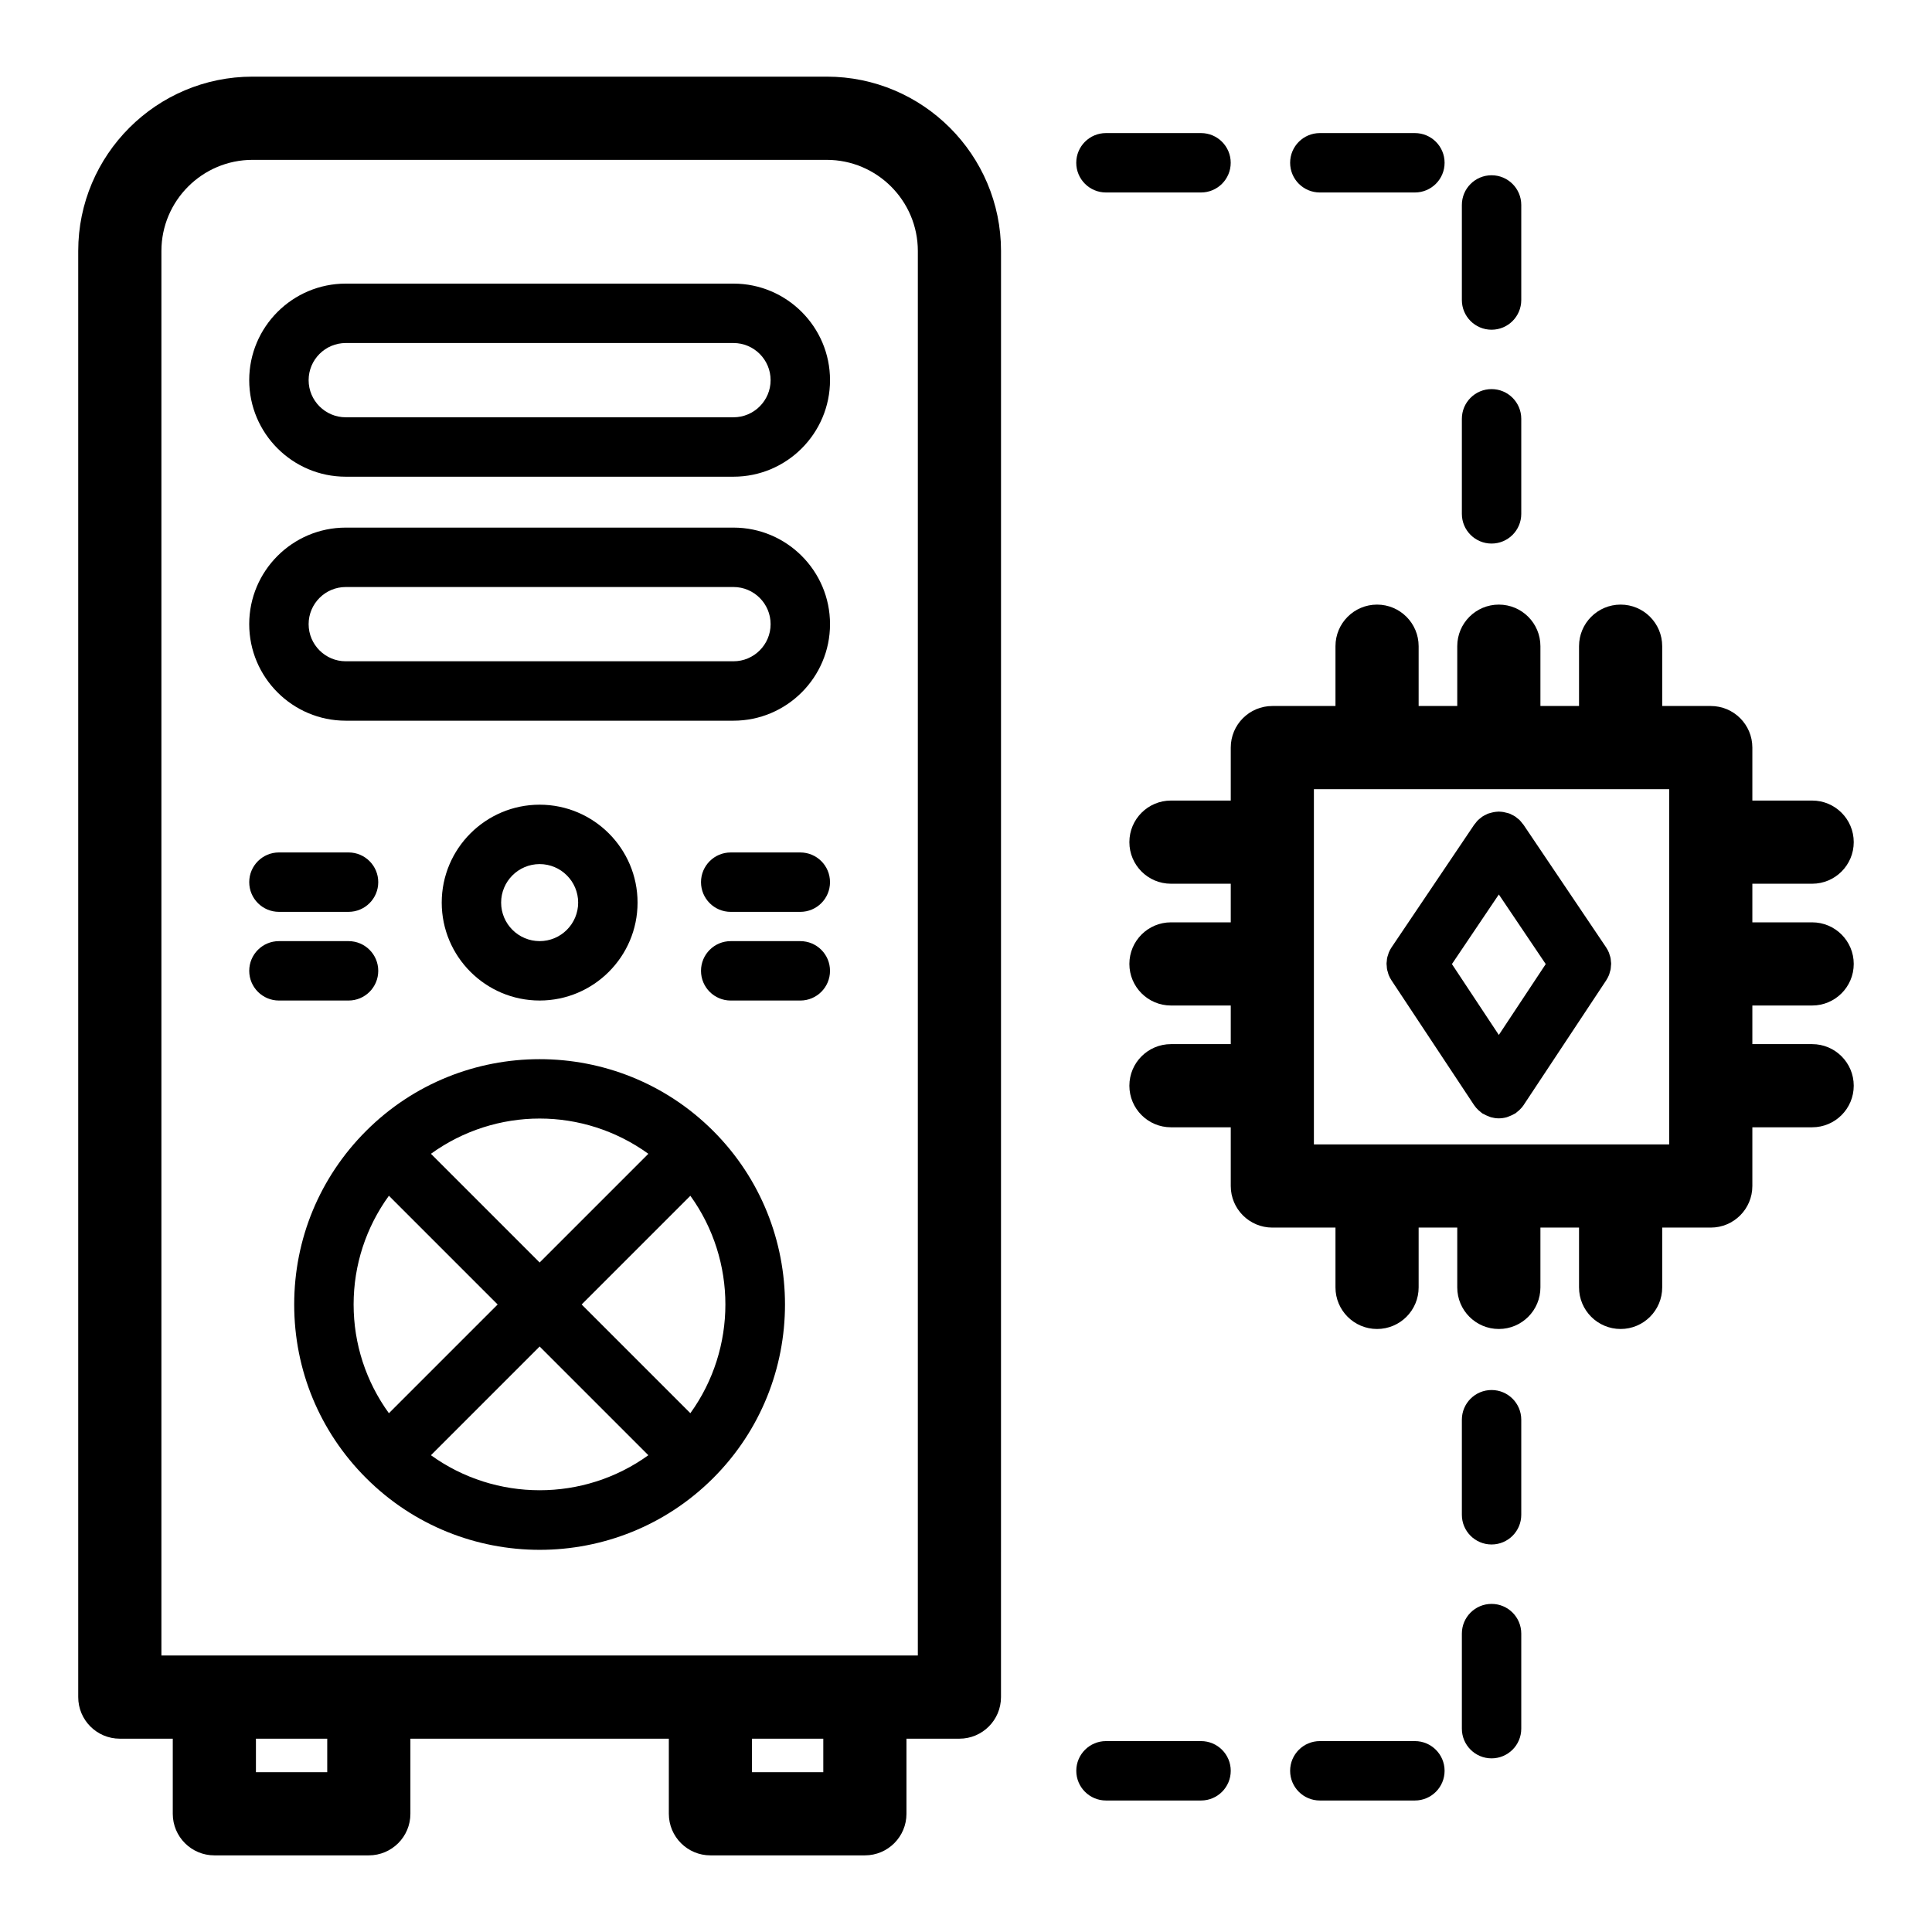
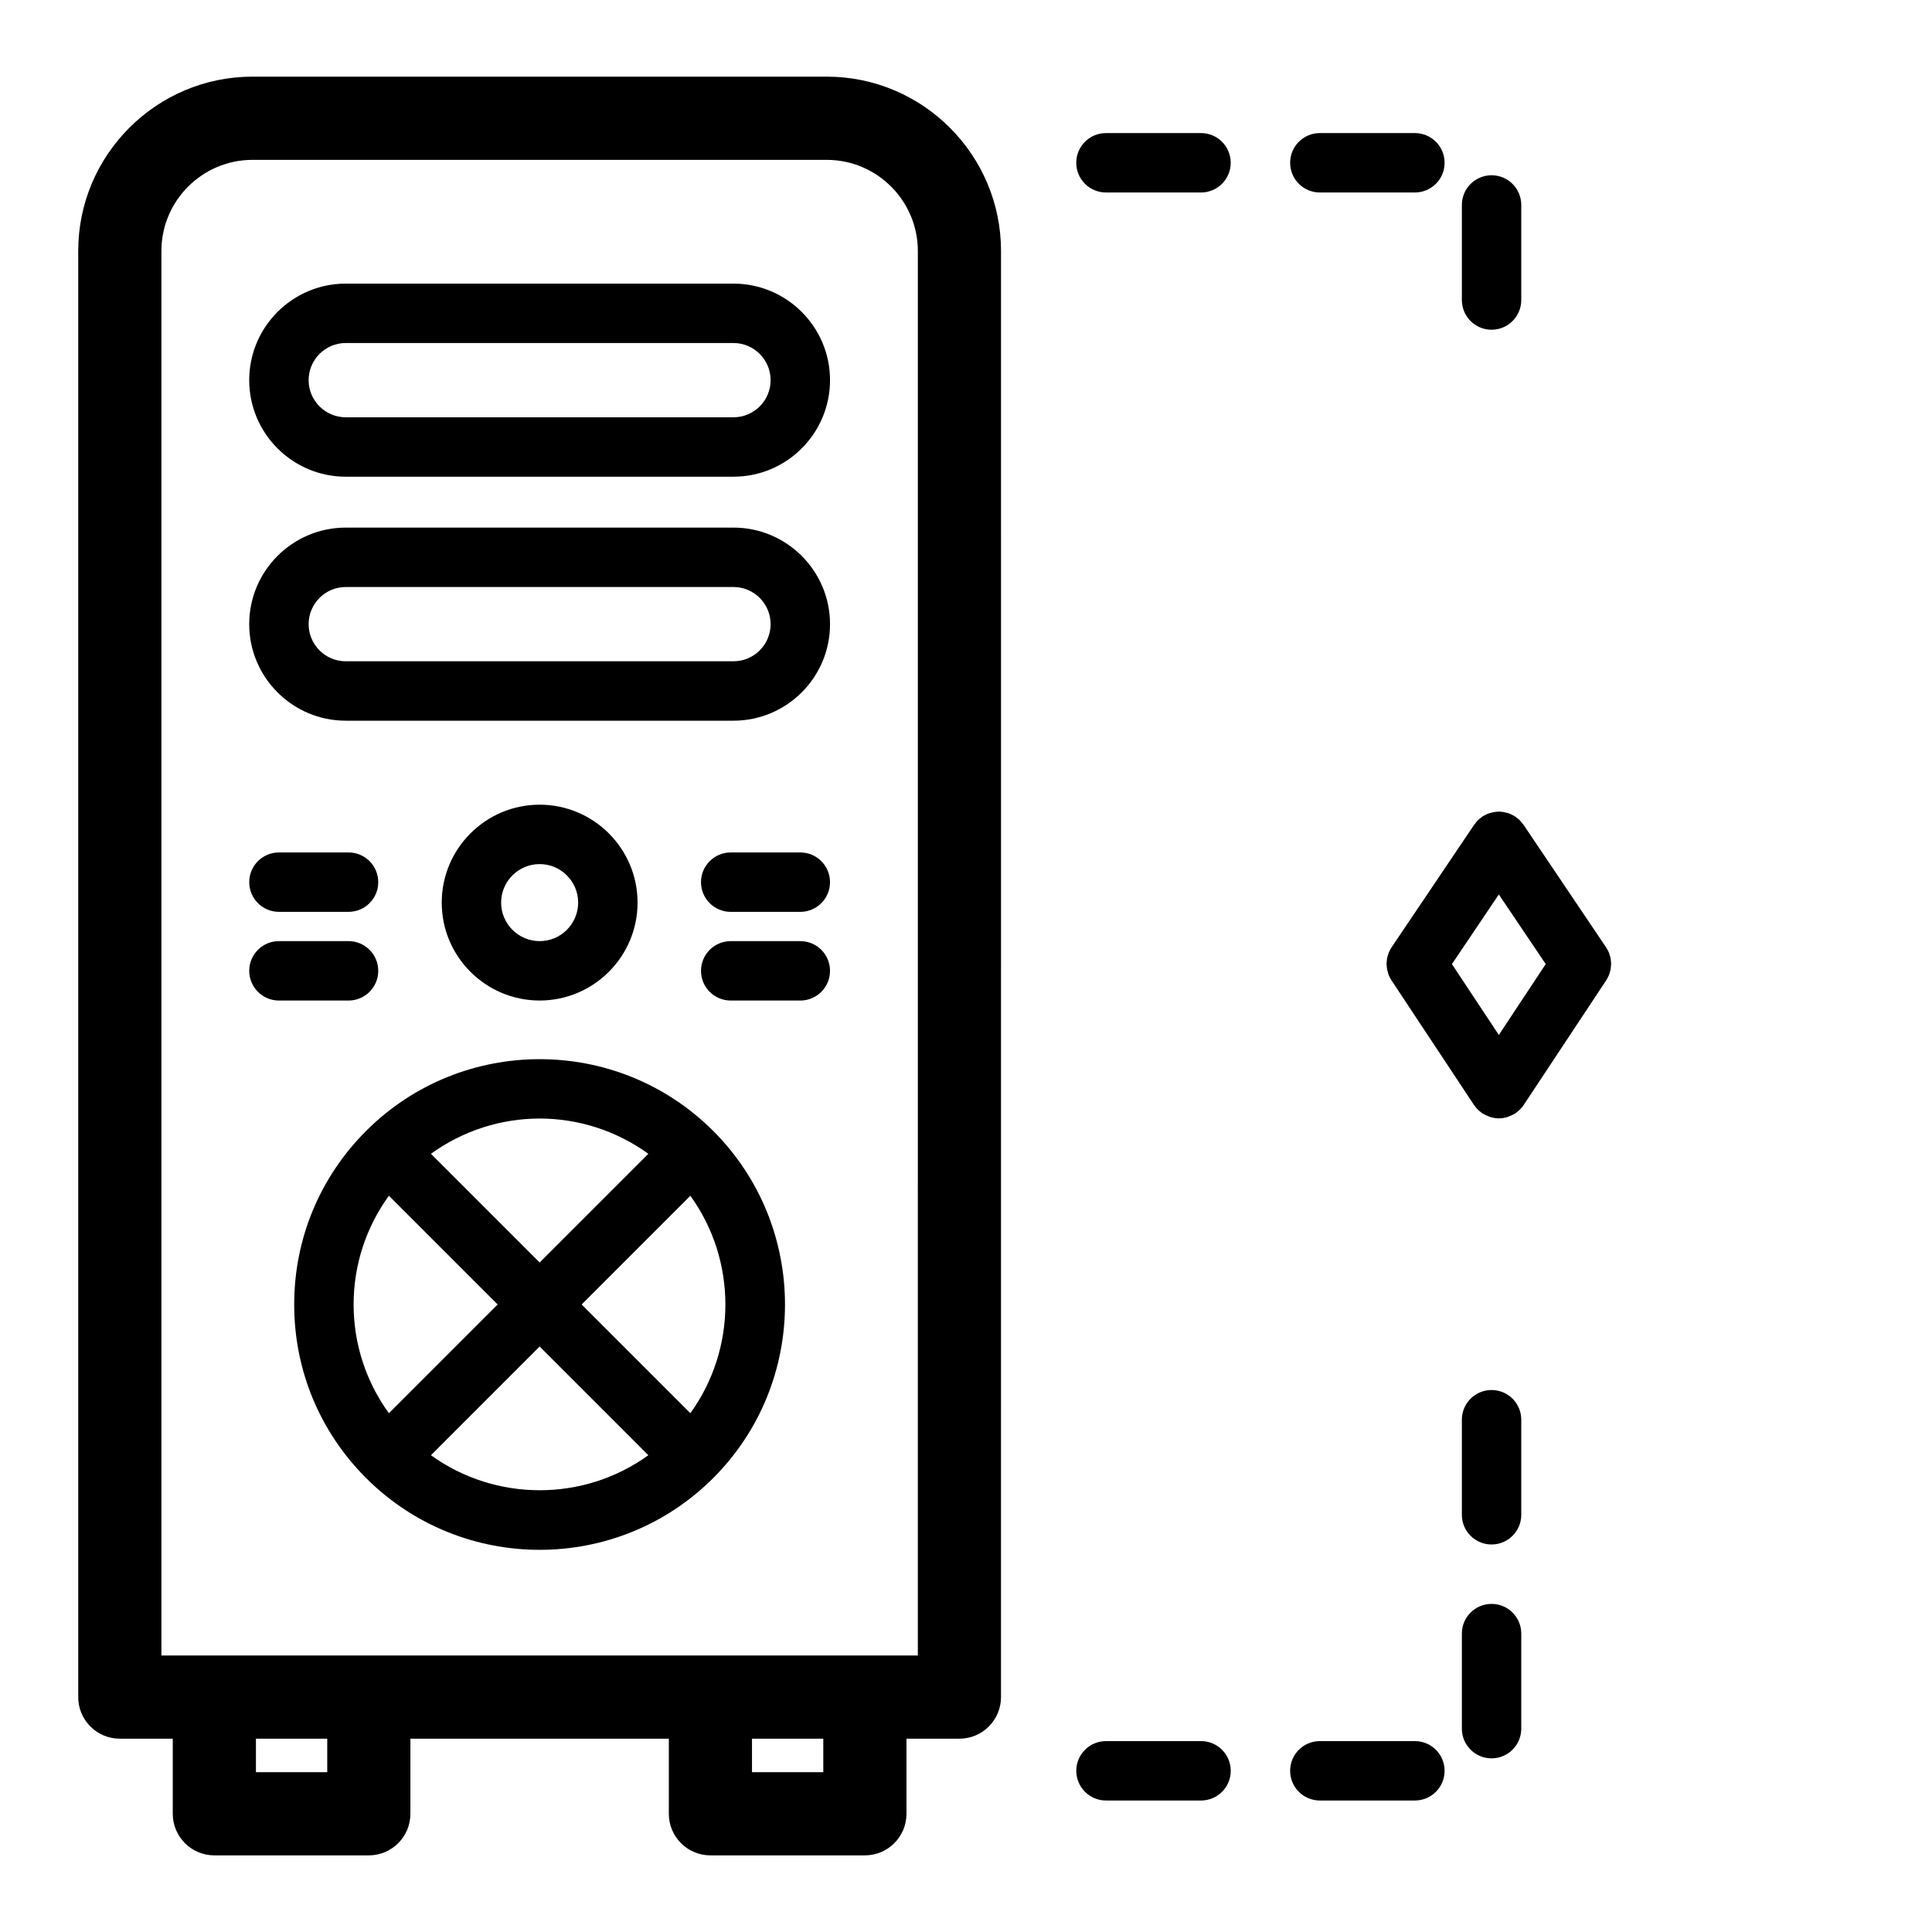
<svg xmlns="http://www.w3.org/2000/svg" fill="#000000" width="800px" height="800px" version="1.1" viewBox="144 144 512 512">
  <g>
    <path d="m539.28 231.38c4.348 0 7.871-3.523 7.871-7.871v-25.191c0-4.348-3.523-7.871-7.871-7.871s-7.871 3.523-7.871 7.871v25.191c0 4.348 3.523 7.871 7.871 7.871z" />
-     <path d="m539.28 288.05c4.348 0 7.871-3.523 7.871-7.871v-25.191c0-4.348-3.523-7.871-7.871-7.871s-7.871 3.523-7.871 7.871v25.191c0 4.348 3.523 7.871 7.871 7.871z" />
    <path d="m493.77 195.01h25.191c4.348 0 7.871-3.523 7.871-7.871s-3.523-7.871-7.871-7.871h-25.191c-4.348 0-7.871 3.523-7.871 7.871s3.523 7.871 7.871 7.871z" />
    <path d="m437.09 195.01h25.191c4.348 0 7.871-3.523 7.871-7.871s-3.523-7.871-7.871-7.871h-25.191c-4.348 0-7.871 3.523-7.871 7.871s3.523 7.871 7.871 7.871z" />
    <path d="m539.28 569.05c-4.348 0-7.871 3.523-7.871 7.871v25.191c0 4.348 3.523 7.871 7.871 7.871s7.871-3.523 7.871-7.871v-25.191c0-4.348-3.523-7.871-7.871-7.871z" />
    <path d="m539.28 512.37c-4.348 0-7.871 3.523-7.871 7.871v25.191c0 4.348 3.523 7.871 7.871 7.871s7.871-3.523 7.871-7.871v-25.191c0-4.348-3.523-7.871-7.871-7.871z" />
    <path d="m462.29 605.41h-25.191c-4.348 0-7.871 3.523-7.871 7.871s3.523 7.871 7.871 7.871h25.191c4.348 0 7.871-3.523 7.871-7.871s-3.527-7.871-7.871-7.871z" />
    <path d="m518.96 605.41h-25.191c-4.348 0-7.871 3.523-7.871 7.871s3.523 7.871 7.871 7.871h25.191c4.348 0 7.871-3.523 7.871-7.871s-3.527-7.871-7.871-7.871z" />
    <path d="m363.08 164.31h-152.15c-25.473 0-46.199 20.727-46.199 46.199v383.24c0 6.086 4.934 11.02 11.02 11.02h14.035v19.902c0 6.086 4.934 11.02 11.02 11.02h40.934c6.086 0 11.02-4.934 11.02-11.02v-19.902h68.488v19.902c0 6.086 4.934 11.02 11.02 11.02h40.934c6.086 0 11.02-4.934 11.02-11.02v-19.902h14.031c6.086 0 11.02-4.934 11.02-11.02l0.008-383.24c0-25.477-20.73-46.199-46.199-46.199zm-132.36 449.34h-18.895v-8.879h18.895zm131.46 0h-18.895v-8.879h18.895zm25.055-30.922h-200.46v-372.21c0-13.32 10.836-24.156 24.156-24.156h152.15c13.32 0 24.156 10.836 24.156 24.156z" />
    <path d="m570.9 398.69c-0.023-0.262-0.031-0.523-0.082-0.785-0.062-0.312-0.172-0.609-0.273-0.91-0.059-0.184-0.09-0.367-0.168-0.543-0.199-0.48-0.449-0.949-0.742-1.387-0.004-0.004-0.004-0.008-0.004-0.008l-21.824-32.391c-0.008-0.008-0.012-0.02-0.02-0.027l-0.055-0.078c-0.098-0.145-0.223-0.262-0.332-0.398-0.203-0.262-0.398-0.527-0.633-0.766-0.254-0.254-0.539-0.465-0.82-0.68-0.121-0.09-0.219-0.203-0.348-0.289-0.012-0.008-0.023-0.012-0.035-0.02-0.328-0.219-0.68-0.391-1.031-0.559-0.121-0.059-0.234-0.137-0.359-0.188-0.242-0.098-0.496-0.152-0.746-0.223-0.645-0.191-1.305-0.312-1.965-0.332-0.086-0.004-0.172-0.023-0.258-0.023s-0.168 0.023-0.25 0.023c-0.688 0.023-1.367 0.152-2.039 0.355-0.227 0.07-0.461 0.113-0.676 0.203-0.137 0.059-0.27 0.145-0.406 0.211-0.336 0.16-0.676 0.32-0.984 0.527-0.012 0.008-0.023 0.012-0.039 0.023-0.141 0.094-0.25 0.215-0.383 0.316-0.27 0.203-0.539 0.406-0.781 0.648-0.242 0.238-0.441 0.512-0.641 0.773-0.105 0.137-0.227 0.246-0.32 0.387l-0.055 0.078c-0.008 0.008-0.012 0.02-0.02 0.027l-21.824 32.391c-0.004 0.004-0.004 0.008-0.004 0.008-0.297 0.438-0.543 0.902-0.742 1.387-0.074 0.18-0.105 0.367-0.168 0.543-0.098 0.301-0.211 0.598-0.273 0.91-0.051 0.258-0.059 0.523-0.082 0.785-0.023 0.246-0.07 0.488-0.07 0.734 0 0.219 0.039 0.438 0.059 0.656 0.023 0.289 0.027 0.578 0.086 0.863 0.043 0.227 0.129 0.441 0.191 0.66 0.074 0.27 0.133 0.539 0.234 0.801 0.191 0.48 0.434 0.938 0.723 1.375 0.004 0.008 0.008 0.012 0.008 0.02l21.898 33.078c0.332 0.496 0.738 0.949 1.184 1.371 0.148 0.141 0.312 0.258 0.469 0.383 0.191 0.152 0.359 0.324 0.566 0.461 0.098 0.062 0.203 0.082 0.301 0.141 0.43 0.258 0.879 0.457 1.34 0.625 0.215 0.078 0.418 0.184 0.641 0.242 0.648 0.176 1.312 0.281 1.988 0.285 0.023 0 0.043 0.008 0.066 0.008h0.008 0.008c0.023 0 0.043-0.008 0.066-0.008 0.676-0.008 1.34-0.109 1.988-0.285 0.219-0.059 0.422-0.164 0.641-0.242 0.465-0.172 0.914-0.367 1.34-0.625 0.098-0.059 0.207-0.078 0.301-0.141 0.207-0.137 0.375-0.309 0.566-0.461 0.156-0.125 0.32-0.242 0.469-0.383 0.445-0.422 0.852-0.871 1.184-1.371l21.898-33.078c0.004-0.008 0.008-0.012 0.008-0.02 0.285-0.438 0.527-0.898 0.723-1.375 0.105-0.262 0.16-0.531 0.234-0.801 0.062-0.219 0.148-0.434 0.191-0.66 0.055-0.285 0.059-0.574 0.086-0.863 0.02-0.219 0.059-0.438 0.059-0.656 0-0.242-0.043-0.48-0.07-0.727zm-29.695 19.582-12.43-18.781 12.43-18.449 12.43 18.449z" />
-     <path d="m624.24 410.47c6.086 0 11.02-4.934 11.02-11.02s-4.934-11.02-11.02-11.02h-15.848v-10.234h15.848c6.086 0 11.02-4.934 11.02-11.02 0-6.086-4.934-11.02-11.02-11.02h-15.848v-14.039c0-6.086-4.934-11.02-11.02-11.02h-12.871v-15.852c0-6.086-4.934-11.02-11.02-11.02s-11.02 4.934-11.02 11.02v15.852h-10.234v-15.852c0-6.086-4.934-11.02-11.02-11.02-6.086 0-11.02 4.934-11.02 11.02v15.852h-10.234v-15.852c0-6.086-4.934-11.02-11.02-11.02s-11.02 4.934-11.02 11.02v15.852h-16.73c-6.086 0-11.02 4.934-11.02 11.02v14.039h-15.848c-6.086 0-11.02 4.934-11.02 11.02 0 6.086 4.934 11.02 11.02 11.02h15.848v10.234h-15.848c-6.086 0-11.02 4.934-11.02 11.02s4.934 11.02 11.02 11.02h15.848v10.234h-15.848c-6.086 0-11.02 4.934-11.02 11.02 0 6.086 4.934 11.02 11.02 11.02h15.848v15.559c0 6.086 4.934 11.02 11.02 11.02h16.73v15.852c0 6.086 4.934 11.02 11.02 11.02s11.02-4.934 11.02-11.02v-15.852h10.234v15.852c0 6.086 4.934 11.02 11.02 11.02 6.086 0 11.02-4.934 11.02-11.02v-15.852h10.234v15.852c0 6.086 4.934 11.02 11.02 11.02s11.02-4.934 11.02-11.02v-15.852h12.871c6.086 0 11.02-4.934 11.02-11.02v-15.559h15.848c6.086 0 11.02-4.934 11.02-11.02 0-6.086-4.934-11.02-11.02-11.02h-15.848v-10.234zm-37.891 36.816h-94.152v-94.148h94.152z" />
    <path d="m338.38 219.16h-102.75c-14.105 0-25.586 11.477-25.586 25.586 0 14.105 11.477 25.586 25.586 25.586h102.75c14.105 0 25.586-11.477 25.586-25.586 0-14.109-11.48-25.586-25.586-25.586zm0 35.426h-102.75c-5.426 0-9.84-4.414-9.84-9.84 0-5.426 4.414-9.84 9.84-9.84h102.75c5.426 0 9.84 4.414 9.84 9.84 0 5.422-4.41 9.84-9.84 9.84z" />
    <path d="m338.38 283.82h-102.75c-14.105 0-25.586 11.477-25.586 25.586 0 14.105 11.477 25.586 25.586 25.586h102.75c14.105 0 25.586-11.477 25.586-25.586s-11.48-25.586-25.586-25.586zm0 35.426h-102.75c-5.426 0-9.84-4.414-9.84-9.84 0-5.426 4.414-9.84 9.84-9.84h102.75c5.426 0 9.84 4.414 9.84 9.84 0 5.426-4.41 9.84-9.84 9.84z" />
    <path d="m241.02 443.71c-12.285 12.285-19.055 28.621-19.055 45.992 0 17.379 6.766 33.711 19.055 45.996 12.68 12.68 29.336 19.023 45.996 19.023 16.652 0 33.312-6.344 45.996-19.023 25.359-25.363 25.359-66.625 0-91.988-25.371-25.359-66.637-25.359-91.992 0zm45.992-3.285c10.129 0 20.234 3.148 28.809 9.34l-28.809 28.809-28.809-28.809c8.574-6.191 18.676-9.34 28.809-9.34zm-39.949 20.461 28.816 28.816-28.816 28.816c-6.043-8.344-9.352-18.316-9.352-28.82 0-10.496 3.309-20.469 9.352-28.812zm11.141 68.762 28.809-28.809 28.809 28.809c-17.148 12.379-40.469 12.375-57.617 0zm68.75-11.137-28.809-28.809 28.809-28.809c12.375 17.148 12.375 40.469 0 57.617z" />
    <path d="m312.96 383.2c0-14.309-11.641-25.949-25.949-25.949-14.309 0-25.949 11.641-25.949 25.949s11.641 25.949 25.949 25.949c14.309 0 25.949-11.645 25.949-25.949zm-36.156 0c0-5.625 4.578-10.207 10.207-10.207 5.625 0 10.207 4.578 10.207 10.207 0 5.625-4.578 10.207-10.207 10.207-5.629-0.004-10.207-4.582-10.207-10.207z" />
    <path d="m356.09 393.41h-18.445c-4.348 0-7.871 3.523-7.871 7.871s3.523 7.871 7.871 7.871h18.445c4.348 0 7.871-3.523 7.871-7.871 0.004-4.348-3.519-7.871-7.871-7.871z" />
    <path d="m244.24 401.28c0-4.348-3.523-7.871-7.871-7.871h-18.449c-4.348 0-7.871 3.523-7.871 7.871s3.523 7.871 7.871 7.871h18.449c4.348 0 7.871-3.523 7.871-7.871z" />
    <path d="m356.09 369.91h-18.445c-4.348 0-7.871 3.523-7.871 7.871s3.523 7.871 7.871 7.871h18.445c4.348 0 7.871-3.523 7.871-7.871 0.004-4.348-3.519-7.871-7.871-7.871z" />
    <path d="m217.92 385.65h18.449c4.348 0 7.871-3.523 7.871-7.871s-3.523-7.871-7.871-7.871h-18.449c-4.348 0-7.871 3.523-7.871 7.871s3.523 7.871 7.871 7.871z" />
  </g>
</svg>